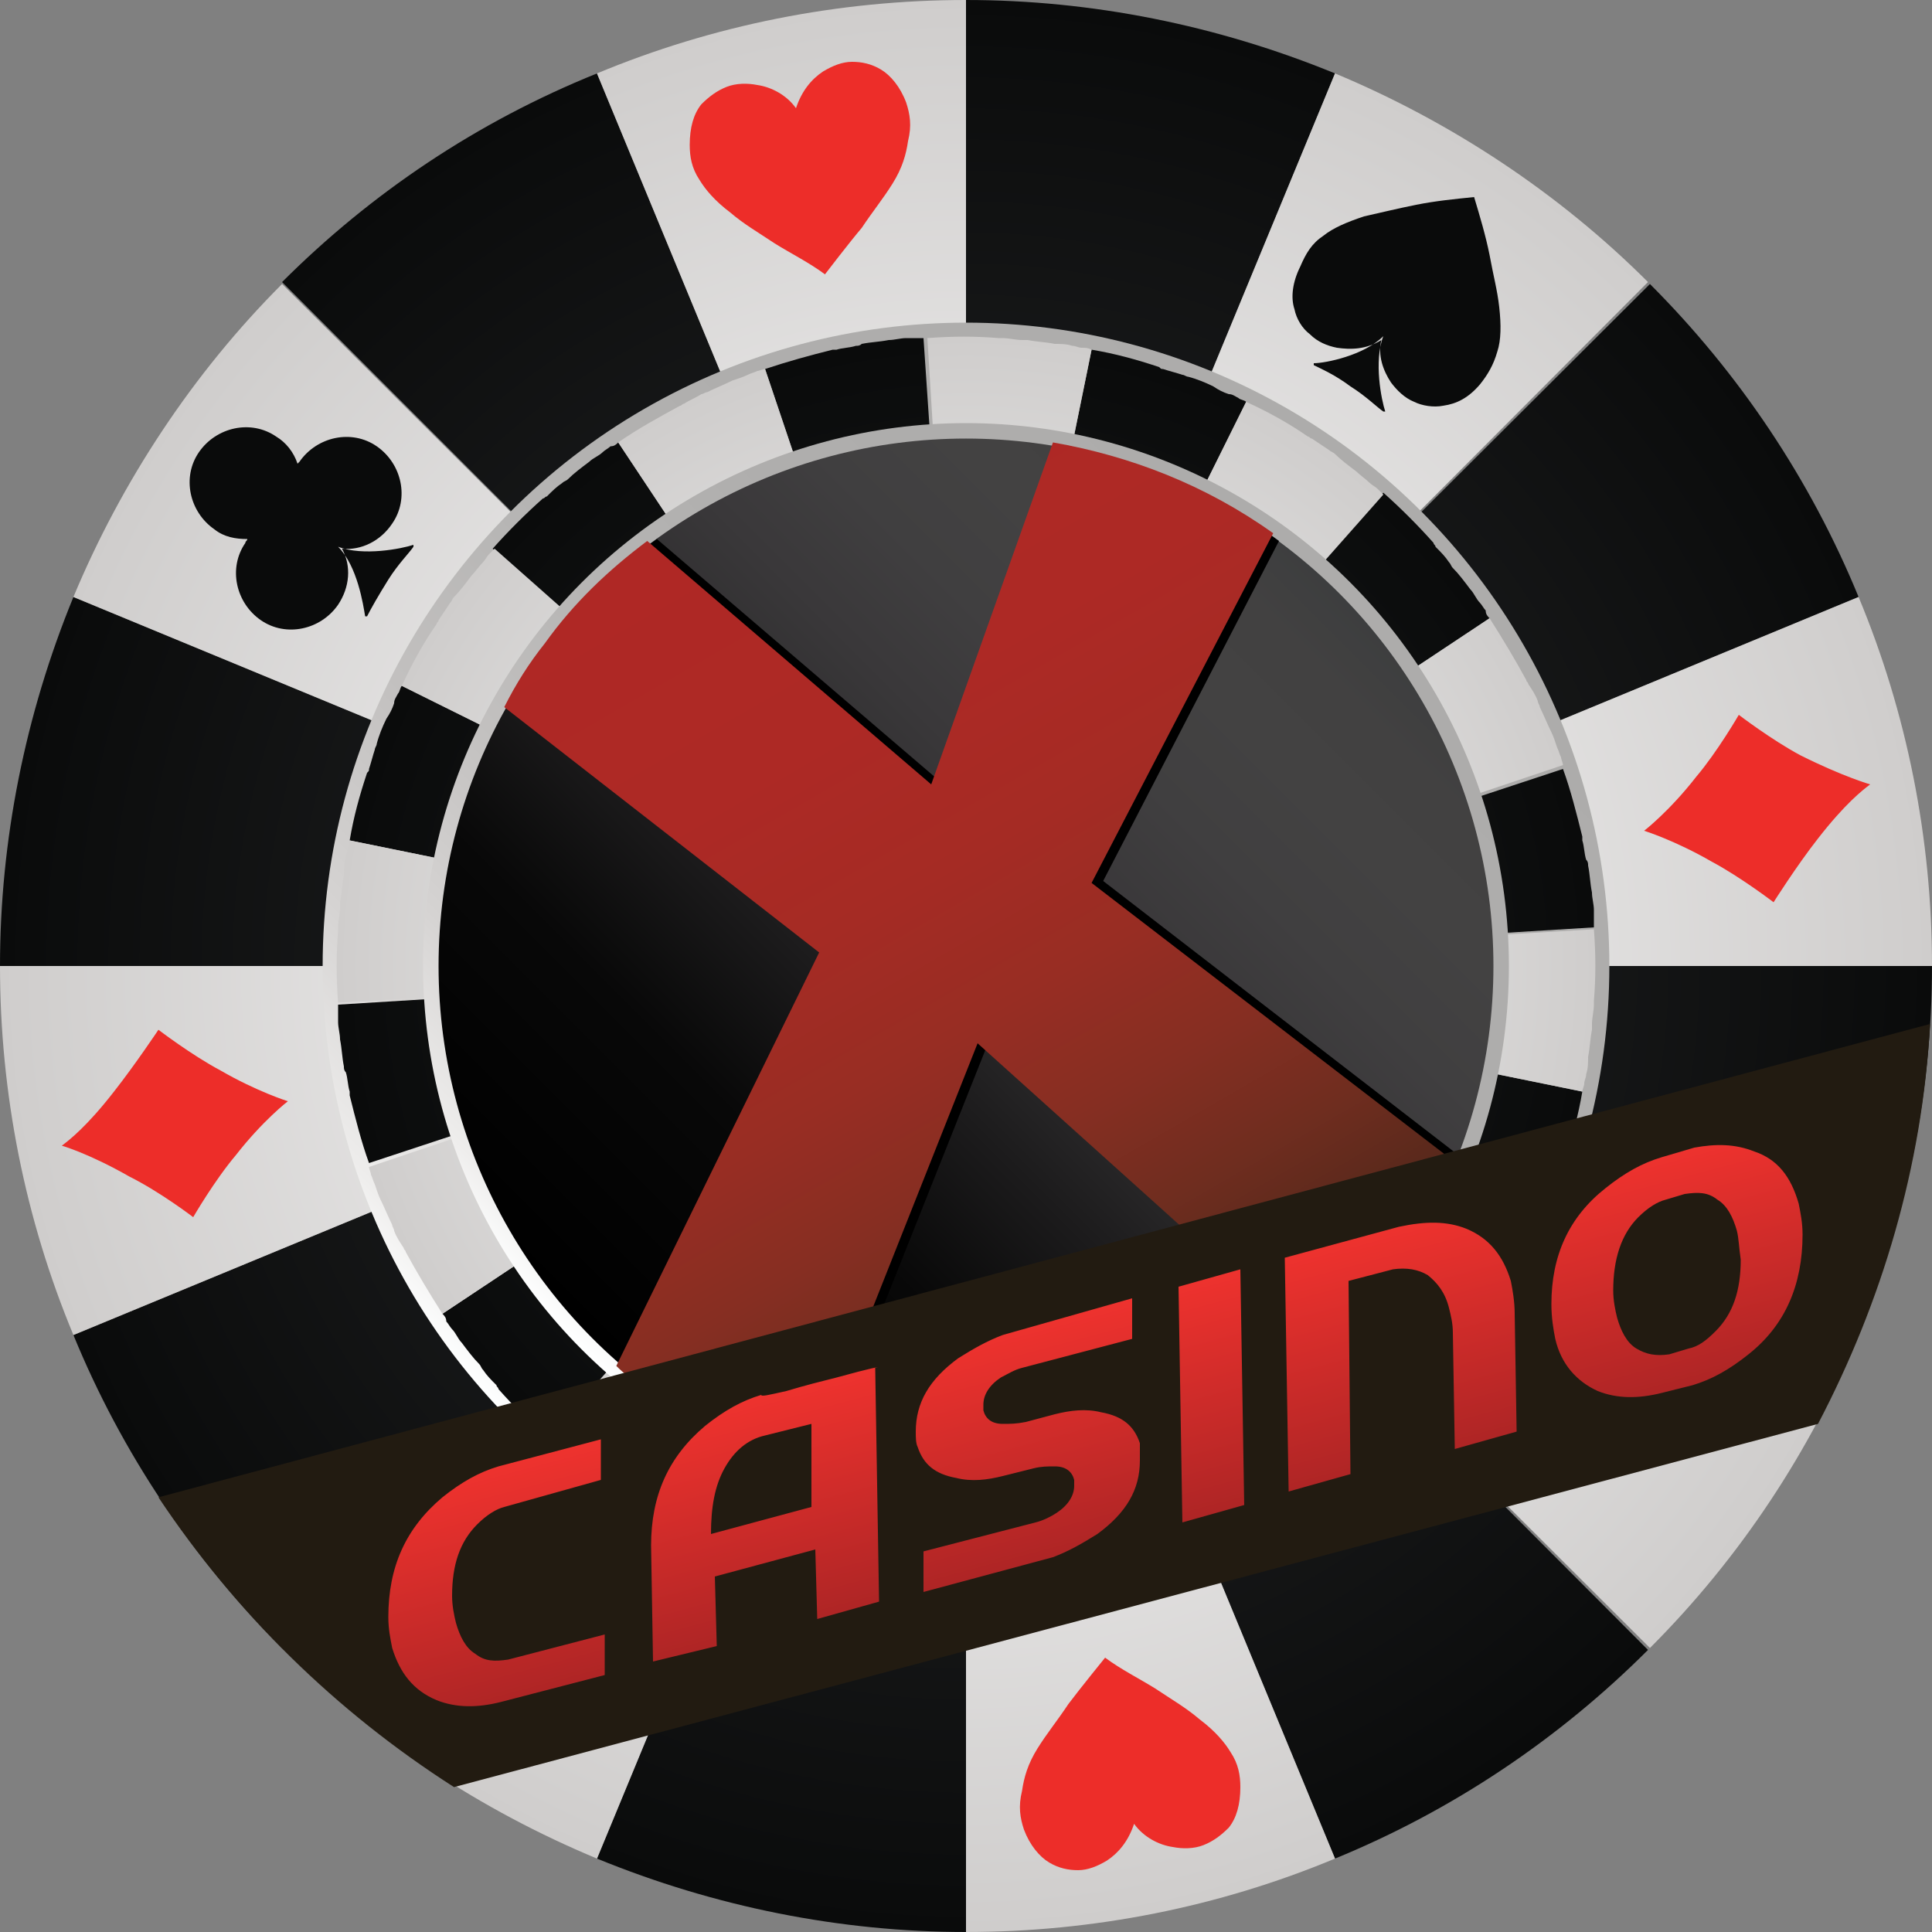
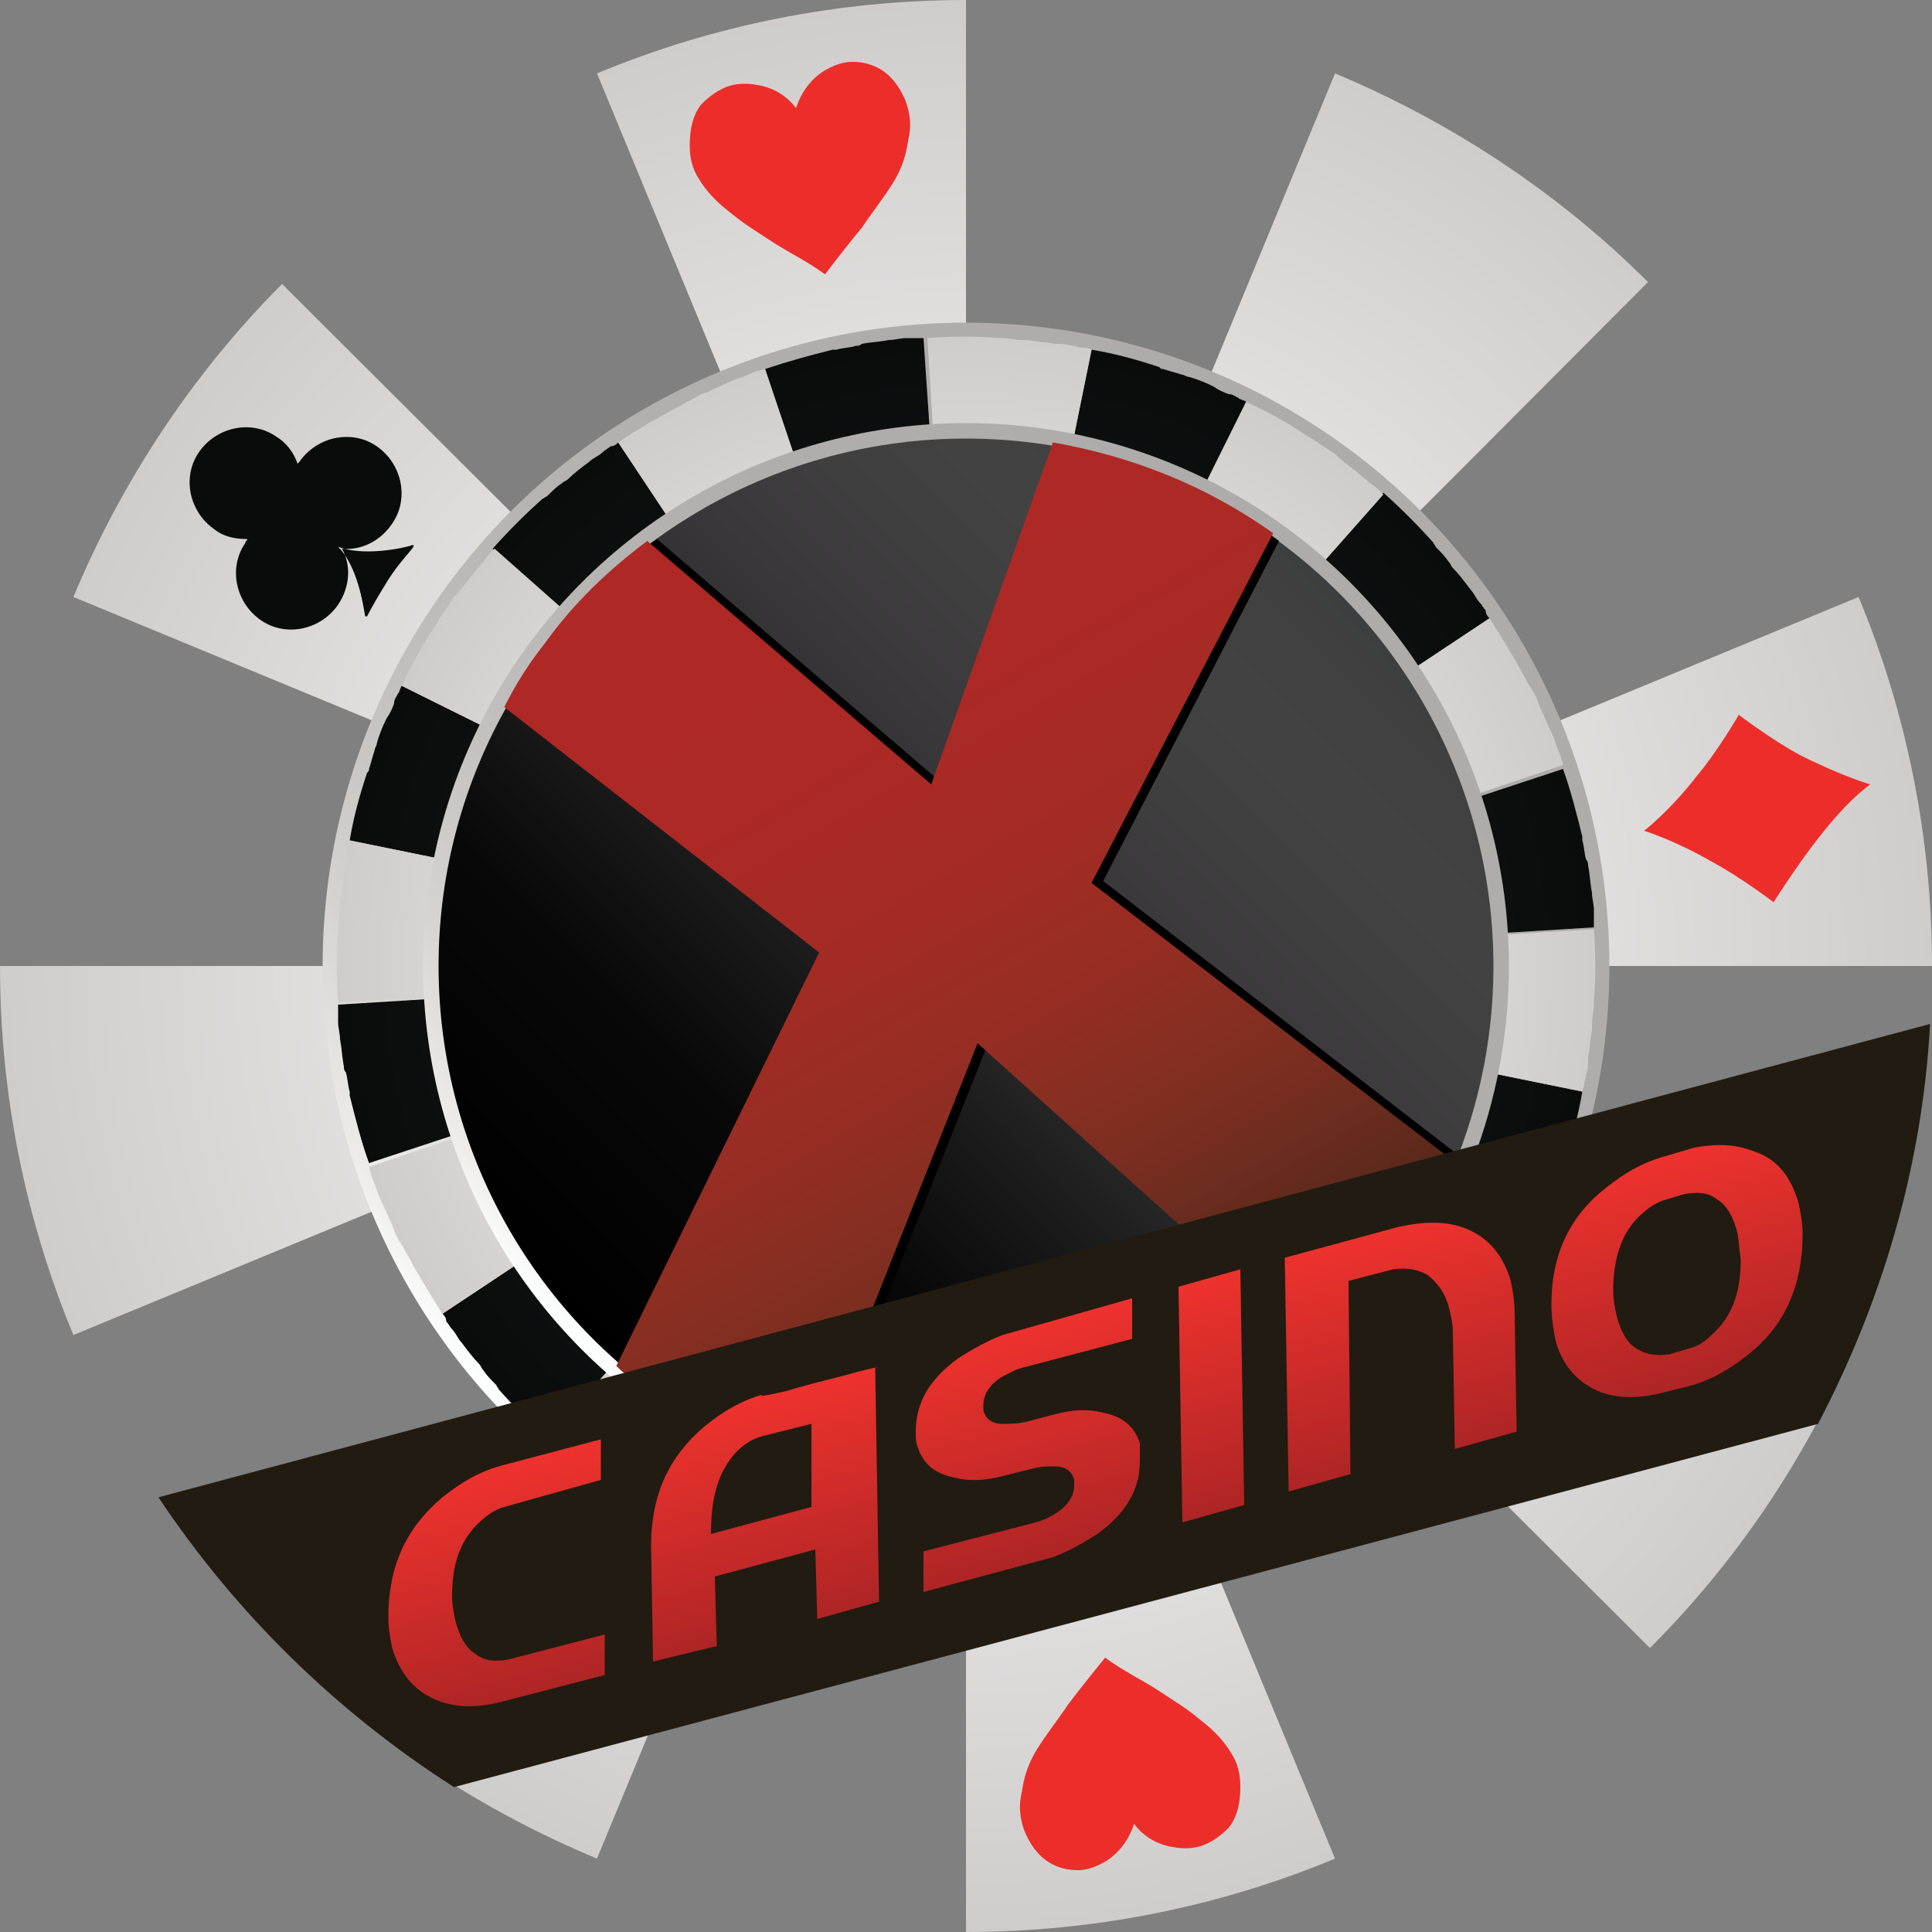
<svg xmlns="http://www.w3.org/2000/svg" version="1.1" id="Layer_1" x="0px" y="0px" viewBox="0 0 100 100" style="enable-background:new 0 0 100 100;" xml:space="preserve">
  <rect x="0" y="0" width="100" height="100" fill="#808080" stroke="none" />
  <style type="text/css"> .st0{fill:url(#SVGID_1_);} .st1{fill:url(#SVGID_2_);} .st2{fill:url(#SVGID_3_);} .st3{fill:url(#SVGID_4_);} .st4{fill:url(#SVGID_5_);} .st5{fill:url(#SVGID_6_);} .st6{fill:url(#SVGID_7_);} .st7{fill:url(#SVGID_8_);} .st8{fill:#ED2D29;} .st9{fill-rule:evenodd;clip-rule:evenodd;fill:#0A0B0B;} .st10{fill-rule:evenodd;clip-rule:evenodd;fill:#ED2D29;} .st11{fill:#0A0B0B;} .st12{fill:#221B11;} .st13{fill:url(#SVGID_9_);} </style>
  <g id="XCasino">
    <radialGradient id="SVGID_1_" cx="50" cy="50" r="50" gradientUnits="userSpaceOnUse">
      <stop offset="0.358" style="stop-color:#1E1F20" />
      <stop offset="1" style="stop-color:#0A0B0B" />
    </radialGradient>
-     <path class="st0" d="M69.1,3.8L50,50V0C56.5,0,63,1.3,69.1,3.8L69.1,3.8z M96.2,30.9c-2.5-6.1-6.2-11.6-10.8-16.2L50,50L96.2,30.9 L96.2,30.9z M96.2,69.1C98.7,63,100,56.5,100,50H50L96.2,69.1L96.2,69.1z M69.1,96.2c6.1-2.5,11.6-6.2,16.2-10.8L50,50L69.1,96.2 L69.1,96.2z M30.9,96.2C37,98.7,43.5,100,50,100V50L30.9,96.2L30.9,96.2z M3.8,69.1c2.5,6.1,6.2,11.6,10.8,16.2L50,50L3.8,69.1 L3.8,69.1z M3.8,30.9C1.3,37,0,43.5,0,50h50L3.8,30.9L3.8,30.9z M30.9,3.8C24.7,6.3,19.2,10,14.6,14.6L50,50L30.9,3.8L30.9,3.8z" />
    <radialGradient id="SVGID_2_" cx="171.579" cy="-154.259" r="50" gradientTransform="matrix(0.924 -0.383 0.383 0.924 -49.486 258.177)" gradientUnits="userSpaceOnUse">
      <stop offset="0" style="stop-color:#FFFFFF" />
      <stop offset="1" style="stop-color:#CFCDCC" />
    </radialGradient>
    <path class="st1" d="M50,0l0,50L30.9,3.8C36.9,1.3,43.4,0,50,0L50,0z M85.3,14.6C80.7,10,75.1,6.3,69.1,3.8L50,50L85.3,14.6 L85.3,14.6z M100,50c0-6.6-1.3-13.1-3.8-19.1L50,50L100,50L100,50z M85.4,85.3c4.7-4.7,8.3-10.2,10.8-16.2L50,50L85.4,85.3 L85.4,85.3z M50,100c6.6,0,13.1-1.3,19.1-3.8L50,50L50,100L50,100z M14.7,85.4c4.7,4.7,10.2,8.3,16.2,10.8L50,50L14.7,85.4 L14.7,85.4z M0,50c0,6.6,1.3,13.1,3.8,19.1L50,50L0,50L0,50z M14.6,14.7C10,19.3,6.3,24.9,3.8,30.9L50,50L14.6,14.7L14.6,14.7z" />
    <linearGradient id="SVGID_3_" gradientUnits="userSpaceOnUse" x1="26.444" y1="73.556" x2="73.556" y2="26.444">
      <stop offset="0" style="stop-color:#FEFFFF" />
      <stop offset="5.385476e-02" style="stop-color:#EEEDEC" />
      <stop offset="0.187" style="stop-color:#D5D3D2" />
      <stop offset="0.333" style="stop-color:#C3C1C0" />
      <stop offset="0.496" style="stop-color:#B6B5B4" />
      <stop offset="0.691" style="stop-color:#AFAEAD" />
      <stop offset="1" style="stop-color:#ADACAB" />
    </linearGradient>
    <circle class="st2" cx="50" cy="50" r="33.3" />
    <radialGradient id="SVGID_4_" cx="63.715" cy="14.803" r="32.574" gradientTransform="matrix(0.998 -6.197496e-02 6.197496e-02 0.998 -14.509 39.174)" gradientUnits="userSpaceOnUse">
      <stop offset="0" style="stop-color:#1E1F20" />
      <stop offset="1" style="stop-color:#0A0B0B" />
    </radialGradient>
    <path class="st3" d="M39.6,19.1c1.2-0.4,2.3-0.7,3.5-1c0.1,0,0.1,0,0.2,0c0.3-0.1,0.7-0.1,1-0.2c0.1,0,0.2,0,0.3-0.1 c0.5-0.1,0.9-0.1,1.4-0.2c0.3,0,0.6-0.1,0.9-0.1c0.2,0,0.3,0,0.5,0c0.1,0,0.3,0,0.4,0l0,0L50,50L39.6,19.1z M50,50L32,22.9l0,0 c-0.1,0.1-0.2,0.2-0.4,0.2c-0.1,0.1-0.3,0.2-0.4,0.3c-0.2,0.2-0.5,0.3-0.7,0.5c-0.4,0.3-0.8,0.6-1.1,0.9c-0.1,0.1-0.2,0.1-0.3,0.2 c-0.3,0.2-0.5,0.4-0.8,0.7c-0.1,0-0.1,0.1-0.2,0.1c-0.9,0.8-1.8,1.7-2.6,2.6L50,50z M50,50L20.8,35.5l0,0c-0.1,0.1-0.1,0.3-0.2,0.4 c-0.1,0.2-0.2,0.3-0.2,0.5c-0.1,0.3-0.2,0.5-0.4,0.8c-0.2,0.4-0.4,0.9-0.5,1.3c0,0.1-0.1,0.2-0.1,0.3c-0.1,0.3-0.2,0.7-0.3,1 c0,0.1,0,0.1-0.1,0.2c-0.4,1.2-0.7,2.3-0.9,3.5L50,50z M50,50l-32.5,2l0,0c0,0.1,0,0.3,0,0.4c0,0.2,0,0.3,0,0.5 c0,0.3,0.1,0.6,0.1,0.9c0.1,0.5,0.1,0.9,0.2,1.4c0,0.1,0,0.2,0.1,0.3c0.1,0.3,0.1,0.7,0.2,1c0,0.1,0,0.1,0,0.2 c0.3,1.2,0.6,2.4,1,3.5L50,50z M50,50L22.9,68l0,0c0.1,0.1,0.2,0.2,0.2,0.4c0.1,0.1,0.2,0.3,0.3,0.4c0.2,0.2,0.3,0.5,0.5,0.7 c0.3,0.4,0.6,0.8,0.9,1.1c0.1,0.1,0.1,0.2,0.2,0.3c0.2,0.3,0.4,0.5,0.7,0.8c0,0.1,0.1,0.1,0.1,0.2c0.8,0.9,1.7,1.8,2.6,2.6L50,50z M50,50L35.5,79.2l0,0c0.1,0.1,0.3,0.1,0.4,0.2c0.2,0.1,0.3,0.2,0.5,0.2c0.3,0.1,0.5,0.2,0.8,0.4c0.4,0.2,0.9,0.4,1.3,0.5 c0.1,0,0.2,0.1,0.3,0.1c0.3,0.1,0.7,0.2,1,0.3c0.1,0,0.1,0,0.2,0.1c1.2,0.4,2.3,0.7,3.5,0.9L50,50z M50,50l2,32.5l0,0 c0.1,0,0.3,0,0.4,0c0.2,0,0.3,0,0.5,0c0.3,0,0.6-0.1,0.9-0.1c0.5-0.1,0.9-0.1,1.4-0.2c0.1,0,0.2,0,0.3-0.1c0.3-0.1,0.7-0.1,1-0.2 c0.1,0,0.1,0,0.2,0c1.2-0.3,2.4-0.6,3.5-1L50,50z M50,50l18,27.1l0,0c0.1-0.1,0.2-0.2,0.4-0.2c0.1-0.1,0.3-0.2,0.4-0.3 c0.2-0.2,0.5-0.3,0.7-0.5c0.4-0.3,0.8-0.6,1.1-0.9c0.1-0.1,0.2-0.1,0.3-0.2c0.3-0.2,0.5-0.4,0.8-0.7c0.1,0,0.1-0.1,0.2-0.1 c0.9-0.8,1.8-1.7,2.6-2.6L50,50z M50,50l29.2,14.5l0,0c0.1-0.1,0.1-0.3,0.2-0.4c0.1-0.2,0.2-0.3,0.2-0.5c0.1-0.3,0.2-0.5,0.4-0.8 c0.2-0.4,0.4-0.9,0.5-1.3c0-0.1,0.1-0.2,0.1-0.3c0.1-0.3,0.2-0.7,0.3-1c0-0.1,0-0.1,0.1-0.2c0.4-1.2,0.7-2.3,0.9-3.5L50,50z M50,50 l32.5-2l0,0c0-0.1,0-0.3,0-0.4c0-0.2,0-0.3,0-0.5c0-0.3-0.1-0.6-0.1-0.9c-0.1-0.5-0.1-0.9-0.2-1.4c0-0.1,0-0.2-0.1-0.3 c-0.1-0.3-0.1-0.7-0.2-1c0-0.1,0-0.1,0-0.2c-0.3-1.2-0.6-2.4-1-3.5L50,50z M50,50l27.1-18l0,0c-0.1-0.1-0.2-0.2-0.2-0.4 c-0.1-0.1-0.2-0.3-0.3-0.4c-0.2-0.2-0.3-0.5-0.5-0.7c-0.3-0.4-0.6-0.8-0.9-1.1c-0.1-0.1-0.1-0.2-0.2-0.3c-0.2-0.3-0.4-0.5-0.7-0.8 c0-0.1-0.1-0.1-0.1-0.2c-0.8-0.9-1.7-1.8-2.6-2.6L50,50z M50,50l14.5-29.2l0,0c-0.1-0.1-0.3-0.1-0.4-0.2c-0.2-0.1-0.3-0.2-0.5-0.2 c-0.3-0.1-0.5-0.2-0.8-0.4c-0.4-0.2-0.9-0.4-1.3-0.5c-0.1,0-0.2-0.1-0.3-0.1c-0.3-0.1-0.7-0.2-1-0.3c-0.1,0-0.1,0-0.2-0.1 c-1.2-0.4-2.3-0.7-3.5-0.9L50,50z" />
    <radialGradient id="SVGID_5_" cx="63.715" cy="14.803" r="32.565" gradientTransform="matrix(0.998 -6.197496e-02 6.197496e-02 0.998 -14.509 39.174)" gradientUnits="userSpaceOnUse">
      <stop offset="0" style="stop-color:#FFFFFF" />
      <stop offset="1" style="stop-color:#CFCDCC" />
    </radialGradient>
    <path class="st4" d="M32,22.9c1-0.7,2.1-1.3,3.2-1.9c0.1,0,0.1-0.1,0.2-0.1c0.3-0.2,0.6-0.3,0.9-0.5c0.1,0,0.2-0.1,0.3-0.1 c0.4-0.2,0.9-0.4,1.3-0.6c0.3-0.1,0.6-0.2,0.8-0.3c0.2-0.1,0.3-0.1,0.5-0.2c0.1,0,0.3-0.1,0.4-0.1l0,0L50,50L32,22.9z M50,50 L25.6,28.4l0,0c-0.1,0.1-0.2,0.2-0.3,0.3c-0.1,0.1-0.2,0.3-0.3,0.4c-0.2,0.2-0.4,0.5-0.6,0.7c-0.3,0.4-0.6,0.8-0.9,1.1 c-0.1,0.1-0.1,0.2-0.2,0.3c-0.2,0.3-0.4,0.6-0.6,0.9c0,0.1-0.1,0.1-0.1,0.2c-0.7,1-1.3,2.1-1.8,3.2L50,50z M50,50l-31.9-6.5l0,0 c0,0.1-0.1,0.3-0.1,0.4c0,0.2-0.1,0.3-0.1,0.5c-0.1,0.3-0.1,0.6-0.1,0.9c-0.1,0.5-0.1,0.9-0.2,1.4c0,0.1,0,0.2,0,0.3 c0,0.3-0.1,0.7-0.1,1c0,0.1,0,0.1,0,0.2c-0.1,1.2-0.1,2.4,0,3.7L50,50z M50,50L19.1,60.4l0,0c0,0.1,0.1,0.3,0.1,0.4 c0.1,0.2,0.1,0.3,0.2,0.5c0.1,0.3,0.2,0.6,0.3,0.8c0.2,0.4,0.4,0.9,0.6,1.3c0,0.1,0.1,0.2,0.1,0.3c0.1,0.3,0.3,0.6,0.5,0.9 c0,0.1,0.1,0.1,0.1,0.2c0.6,1.1,1.2,2.1,1.9,3.2L50,50z M50,50L28.4,74.4l0,0c0.1,0.1,0.2,0.2,0.3,0.3c0.1,0.1,0.3,0.2,0.4,0.3 c0.2,0.2,0.5,0.4,0.7,0.6c0.4,0.3,0.8,0.6,1.1,0.9c0.1,0.1,0.2,0.1,0.3,0.2c0.3,0.2,0.6,0.4,0.9,0.6c0.1,0,0.1,0.1,0.2,0.1 c1,0.7,2.1,1.3,3.2,1.8L50,50z M50,50l-6.5,31.9l0,0c0.1,0,0.3,0.1,0.4,0.1c0.2,0,0.3,0.1,0.5,0.1c0.3,0.1,0.6,0.1,0.9,0.1 c0.5,0.1,0.9,0.1,1.4,0.2c0.1,0,0.2,0,0.3,0c0.3,0,0.7,0.1,1,0.1c0.1,0,0.1,0,0.2,0c1.2,0.1,2.4,0.1,3.7,0L50,50z M50,50l10.4,30.9 l0,0c0.1,0,0.3-0.1,0.4-0.1c0.2-0.1,0.3-0.1,0.5-0.2c0.3-0.1,0.6-0.2,0.8-0.3c0.4-0.2,0.9-0.4,1.3-0.6c0.1,0,0.2-0.1,0.3-0.1 c0.3-0.1,0.6-0.3,0.9-0.5c0.1,0,0.1-0.1,0.2-0.1c1.1-0.6,2.1-1.2,3.2-1.9L50,50z M50,50l24.4,21.6l0,0c0.1-0.1,0.2-0.2,0.3-0.3 c0.1-0.1,0.2-0.3,0.3-0.4c0.2-0.2,0.4-0.5,0.6-0.7c0.3-0.4,0.6-0.8,0.9-1.1c0.1-0.1,0.1-0.2,0.2-0.3c0.2-0.3,0.4-0.6,0.6-0.9 c0-0.1,0.1-0.1,0.1-0.2c0.7-1,1.3-2.1,1.8-3.2L50,50z M50,50l31.9,6.5l0,0c0-0.1,0.1-0.3,0.1-0.4c0-0.2,0.1-0.3,0.1-0.5 c0.1-0.3,0.1-0.6,0.1-0.9c0.1-0.5,0.1-0.9,0.2-1.4c0-0.1,0-0.2,0-0.3c0-0.3,0.1-0.7,0.1-1c0-0.1,0-0.1,0-0.2c0.1-1.2,0.1-2.4,0-3.7 L50,50z M50,50l30.9-10.4l0,0c0-0.1-0.1-0.3-0.1-0.4c-0.1-0.2-0.1-0.3-0.2-0.5c-0.1-0.3-0.2-0.6-0.3-0.8c-0.2-0.4-0.4-0.9-0.6-1.3 c0-0.1-0.1-0.2-0.1-0.3c-0.1-0.3-0.3-0.6-0.5-0.9c0-0.1-0.1-0.1-0.1-0.2c-0.6-1.1-1.2-2.1-1.9-3.2L50,50z M50,50l21.6-24.4l0,0 c-0.1-0.1-0.2-0.2-0.3-0.3c-0.1-0.1-0.3-0.2-0.4-0.3c-0.2-0.2-0.5-0.4-0.7-0.6c-0.4-0.3-0.8-0.6-1.1-0.9c-0.1-0.1-0.2-0.1-0.3-0.2 c-0.3-0.2-0.6-0.4-0.9-0.6c-0.1,0-0.1-0.1-0.2-0.1c-1-0.7-2.1-1.3-3.2-1.8L50,50z M50,50l6.5-31.9l0,0C56.3,18,56.2,18,56,18 c-0.2,0-0.3-0.1-0.5-0.1c-0.3-0.1-0.6-0.1-0.9-0.1c-0.5-0.1-0.9-0.1-1.4-0.2c-0.1,0-0.2,0-0.3,0c-0.3,0-0.7-0.1-1-0.1 c-0.1,0-0.1,0-0.2,0c-1.2-0.1-2.4-0.1-3.7,0L50,50z" />
    <linearGradient id="SVGID_6_" gradientUnits="userSpaceOnUse" x1="30.155" y1="69.845" x2="69.845" y2="30.155">
      <stop offset="0" style="stop-color:#FEFFFF" />
      <stop offset="5.385476e-02" style="stop-color:#EEEDEC" />
      <stop offset="0.187" style="stop-color:#D5D3D2" />
      <stop offset="0.333" style="stop-color:#C3C1C0" />
      <stop offset="0.496" style="stop-color:#B6B5B4" />
      <stop offset="0.691" style="stop-color:#AFAEAD" />
      <stop offset="1" style="stop-color:#ADACAB" />
    </linearGradient>
    <circle class="st5" cx="50" cy="50" r="28.1" />
    <linearGradient id="SVGID_7_" gradientUnits="userSpaceOnUse" x1="69.291" y1="30.709" x2="30.709" y2="69.291">
      <stop offset="0" style="stop-color:#3D3E3F" />
      <stop offset="6.274879e-02" style="stop-color:#424141" />
      <stop offset="0.155" style="stop-color:#434242" />
      <stop offset="0.254" style="stop-color:#403F40" />
      <stop offset="0.359" style="stop-color:#3A383A" />
      <stop offset="0.474" style="stop-color:#2F2E2F" />
      <stop offset="0.603" style="stop-color:#1C1B1C" />
      <stop offset="0.756" style="stop-color:#080808" />
      <stop offset="1" style="stop-color:#000000" />
    </linearGradient>
    <circle class="st6" cx="50" cy="50" r="27.3" />
    <path d="M75.5,59.8L57.1,45.6L66.2,28c-3.5-2.6-7.4-4.2-11.4-4.9l-6.2,17.3L34,27.9c-2.1,1.5-4,3.3-5.7,5.5c-0.7,1-1.4,2-2,3 l16.5,12.9L32.3,70.8c0.4,0.3,0.7,0.6,1.1,0.9c2.8,2.1,5.8,3.6,8.9,4.5l8.8-22.1l17.5,15.8c1.1-1,2.1-2.1,3-3.3 C73.3,64.5,74.5,62.2,75.5,59.8z" />
    <linearGradient id="SVGID_8_" gradientUnits="userSpaceOnUse" x1="35.885" y1="26.631" x2="62.942" y2="73.494">
      <stop offset="0" style="stop-color:#AF2825" />
      <stop offset="0.251" style="stop-color:#AD2925" />
      <stop offset="0.414" style="stop-color:#A52B24" />
      <stop offset="0.554" style="stop-color:#982D23" />
      <stop offset="0.679" style="stop-color:#862E22" />
      <stop offset="0.795" style="stop-color:#6F2D1F" />
      <stop offset="0.902" style="stop-color:#56281B" />
      <stop offset="1" style="stop-color:#3C2014" />
    </linearGradient>
    <path class="st7" d="M42.4,49.3L31.9,70.7c0.4,0.4,0.9,0.8,1.4,1.1c2.6,2,5.5,3.5,8.5,4.4l8.8-22.2l18,16.2 c1.2-1.1,2.2-2.2,3.2-3.5c1.5-2,2.8-4.2,3.7-6.4l-19-14.6l9.4-18.1c-3.5-2.5-7.4-4-11.4-4.7l-6.3,17.7L33.5,28 c-2,1.5-3.8,3.2-5.3,5.3c-0.8,1-1.5,2.1-2.1,3.3L42.4,49.3z" />
    <g>
      <path class="st8" d="M53,94.7c0.3,0.8,0.8,1.4,1.3,1.7c0.5,0.3,1,0.4,1.5,0.4c0.5,0,1-0.2,1.5-0.5c0.6-0.4,1.1-1,1.4-1.9 c0.5,0.7,1.3,1.1,2,1.2c0.5,0.1,1.1,0.1,1.6-0.1c0.5-0.2,0.9-0.5,1.3-0.9c0.4-0.5,0.6-1.2,0.6-2.1c0-0.6-0.1-1.2-0.5-1.8 c-0.3-0.5-0.8-1.1-1.6-1.7c-0.7-0.6-1.4-1-2.3-1.6c-0.8-0.5-1.8-1-2.6-1.6c0,0-1.3,1.6-1.9,2.4c-0.6,0.9-1.1,1.5-1.6,2.3 c-0.5,0.8-0.7,1.5-0.8,2.2C52.7,93.5,52.8,94.1,53,94.7z" />
      <path class="st8" d="M46.9,5.3c-0.3-0.8-0.8-1.4-1.3-1.7c-0.5-0.3-1-0.4-1.5-0.4c-0.5,0-1,0.2-1.5,0.5c-0.6,0.4-1.1,1-1.4,1.9 c-0.5-0.7-1.3-1.1-2-1.2c-0.5-0.1-1.1-0.1-1.6,0.1c-0.5,0.2-0.9,0.5-1.3,0.9c-0.4,0.5-0.6,1.2-0.6,2.1c0,0.6,0.1,1.2,0.5,1.8 c0.3,0.5,0.8,1.1,1.6,1.7c0.7,0.6,1.4,1,2.3,1.6c0.8,0.5,1.8,1,2.6,1.6c0,0,1.3-1.7,1.9-2.4c0.6-0.9,1.1-1.5,1.6-2.3 c0.5-0.8,0.7-1.5,0.8-2.2C47.2,6.5,47.1,5.9,46.9,5.3z" />
      <path class="st9" d="M15.5,23.9L15.5,23.9c0.9-1.3,2.7-1.7,4-0.8c1.3,0.9,1.7,2.7,0.8,4c-0.6,0.9-1.6,1.4-2.6,1.3 c0.5,0.9,0.4,2-0.2,2.9c-0.9,1.3-2.7,1.7-4,0.8c-1.3-0.9-1.7-2.7-0.8-4c0-0.1,0.1-0.1,0.1-0.2c-0.6,0-1.2-0.1-1.7-0.5 c-1.3-0.9-1.7-2.7-0.8-4c0.9-1.3,2.7-1.7,4-0.8c0.5,0.3,0.9,0.8,1.1,1.4C15.4,24,15.4,24,15.5,23.9L15.5,23.9z M19,31.9 c0.2-0.4,0.6-1.1,1.1-1.9c0,0,0,0,0,0c0,0,0,0,0,0c0.5-0.8,1.1-1.4,1.3-1.7c0,0,0-0.1,0-0.1c-0.6,0.2-2.6,0.6-3.9,0.1l0,0 c0,0,0,0,0,0l0,0c0,0,0,0,0,0c0,0,0,0,0,0l0,0c1,1,1.3,3,1.4,3.6C18.9,31.9,19,31.9,19,31.9z" />
-       <path class="st10" d="M5.9,56.5c-1.4,1.8-2.3,2.5-2.7,2.8l0,0c0,0,0,0,0,0c0,0,0,0,0,0s1.4,0.4,3.5,1.6C8.3,61.7,10,63,10,63 s1.1-1.9,2.2-3.2c1.4-1.8,2.7-2.8,2.7-2.8s-1.6-0.5-3.5-1.6c-1.5-0.8-3.2-2.1-3.2-2.1S7,55.1,5.9,56.5z" />
      <path class="st10" d="M94.1,43.4c1.4-1.8,2.3-2.5,2.7-2.8l0,0l0,0l0,0c0,0-1.4-0.4-3.6-1.5c-1.5-0.8-3.2-2.1-3.2-2.1 s-1.1,1.9-2.2,3.2c-1.4,1.8-2.7,2.8-2.7,2.8s1.6,0.5,3.5,1.6c1.5,0.8,3.2,2.1,3.2,2.1S93,44.8,94.1,43.4z" />
-       <path class="st11" d="M68.5,12.2c0.5-0.4,1.2-0.7,2.1-1c0.9-0.2,1.7-0.4,2.7-0.6c1-0.2,2-0.3,3-0.4l0,0c0,0,0,0,0,0 c0.3,1,0.6,2,0.8,3c0.2,1.1,0.4,1.8,0.5,2.7c0.1,0.9,0.1,1.7-0.1,2.3c-0.2,0.7-0.5,1.2-0.9,1.7c-0.6,0.7-1.2,1-1.9,1.1 c-0.5,0.1-1.1,0-1.5-0.2c-0.5-0.2-0.9-0.6-1.2-1c-0.4-0.6-0.7-1.4-0.5-2.2c-0.8,0.5-1.6,0.5-2.3,0.4c-0.5-0.1-1-0.3-1.4-0.7 c-0.4-0.3-0.7-0.8-0.8-1.3c-0.2-0.6-0.1-1.4,0.3-2.2C67.6,13.1,67.9,12.6,68.5,12.2z M68,18.9c0.4,0.2,1.1,0.5,1.9,1.1 c0,0,0,0,0,0c0,0,0,0,0,0c0.8,0.5,1.4,1.1,1.7,1.3c0,0,0.1,0,0.1,0c-0.2-0.6-0.6-2.6-0.1-3.9l0,0c-1,1-3,1.4-3.6,1.4 C68,18.9,68,18.9,68,18.9z" />
    </g>
    <path class="st12" d="M99.9,53L8.2,77.5c4,6,9.2,11.1,15.3,15l70.6-18.8C97.4,67.4,99.5,60.4,99.9,53z" />
    <linearGradient id="SVGID_9_" gradientUnits="userSpaceOnUse" x1="55.183" y1="68.06" x2="58.265" y2="79.562">
      <stop offset="0" style="stop-color:#EE322E" />
      <stop offset="1" style="stop-color:#AE2525" />
    </linearGradient>
    <path class="st13" d="M31.1,74.5l0,2.1L26.1,78c-0.4,0.1-0.9,0.4-1.4,0.9c-0.9,0.9-1.3,2.1-1.3,3.7c0,0.5,0.1,1,0.2,1.4 c0.2,0.7,0.5,1.3,1,1.6c0.5,0.4,1,0.4,1.7,0.3l5-1.3l0,2.1l-5.4,1.4c-1.2,0.3-2.3,0.3-3.3-0.1c-1.2-0.5-1.9-1.4-2.3-2.7 c-0.1-0.5-0.2-1-0.2-1.6c0-2.6,0.9-4.6,2.8-6.2c1-0.8,1.9-1.3,2.9-1.6L31.1,74.5z M40.7,72c1-0.3,1.8-0.5,2.6-0.7 c1.8-0.5,2.4-0.6,2-0.5l0.2,12.1l-3.2,0.9l-0.1-3.6l-5.2,1.4l0.1,3.6L33.8,86l-0.1-6c0-2.6,0.9-4.6,2.8-6.2c1-0.8,1.9-1.3,2.9-1.6 C39.4,72.3,39.8,72.2,40.7,72z M42,73.7l-2.4,0.6c-0.9,0.2-1.6,0.8-2.1,1.7c-0.5,0.9-0.7,2-0.7,3.4l5.2-1.4L42,73.7z M58.6,67.2 l0,2.1l-5.7,1.5c-0.4,0.1-0.7,0.3-1.1,0.5c-0.6,0.4-0.9,0.9-0.9,1.4c0,0.1,0,0.2,0,0.3c0.1,0.4,0.4,0.7,1,0.7c0.4,0,0.7,0,1.2-0.1 l1.5-0.4c0.8-0.2,1.6-0.3,2.4-0.1c1.1,0.2,1.7,0.7,2,1.6C59,75,59,75.3,59,75.6c0,1.5-0.7,2.7-2.2,3.8c-0.8,0.5-1.5,0.9-2.3,1.2 l-6.7,1.8l0-2.1l5.8-1.5c0.4-0.1,0.8-0.3,1.1-0.5c0.6-0.4,0.9-0.9,0.9-1.4c0-0.1,0-0.2,0-0.3c-0.1-0.4-0.4-0.7-1-0.7 c-0.4,0-0.7,0-1.1,0.1l-1.6,0.4c-0.8,0.2-1.6,0.3-2.4,0.1c-1.1-0.2-1.7-0.7-2-1.6c-0.1-0.2-0.1-0.5-0.1-0.8c0-1.5,0.7-2.7,2.2-3.8 c0.8-0.5,1.5-0.9,2.3-1.2L58.6,67.2z M64.2,65.7l0.2,12.2l-3.2,0.9L61,66.6L64.2,65.7z M75.9,63.6c1.2,0.5,1.9,1.4,2.3,2.7 c0.1,0.5,0.2,1.1,0.2,1.7l0.1,6.1L75.3,75l-0.1-6c0-0.5-0.1-0.9-0.2-1.3c-0.2-0.8-0.6-1.3-1.1-1.7c-0.5-0.3-1.1-0.4-1.8-0.3 l-2.3,0.6l0.1,10l-3.2,0.9l-0.2-12.1l5.9-1.6C73.8,63.2,74.9,63.2,75.9,63.6z M90.8,59.6c1.2,0.4,1.9,1.3,2.3,2.7 c0.1,0.5,0.2,1,0.2,1.6c0,2.6-0.9,4.7-2.8,6.2c-1,0.8-1.9,1.3-2.9,1.6L86,72.1c-1.2,0.3-2.3,0.3-3.3-0.1c-1.1-0.5-1.9-1.4-2.2-2.7 c-0.1-0.5-0.2-1.1-0.2-1.8c0-2.5,0.9-4.5,2.8-6c1-0.8,1.9-1.3,2.9-1.6l1.7-0.5C88.8,59.2,89.8,59.2,90.8,59.6z M89.9,63.7 c-0.2-0.7-0.5-1.3-1-1.6c-0.5-0.4-1-0.4-1.7-0.3l-1,0.3c-0.4,0.1-0.9,0.4-1.4,0.9c-0.9,0.9-1.3,2.2-1.3,3.8c0,0.5,0.1,1,0.2,1.4 c0.2,0.7,0.5,1.3,1,1.6c0.5,0.3,1,0.4,1.7,0.3l1-0.3c0.5-0.1,0.9-0.4,1.4-0.9c0.9-0.9,1.3-2.1,1.3-3.7C90,64.5,90,64.1,89.9,63.7z" />
  </g>
</svg>